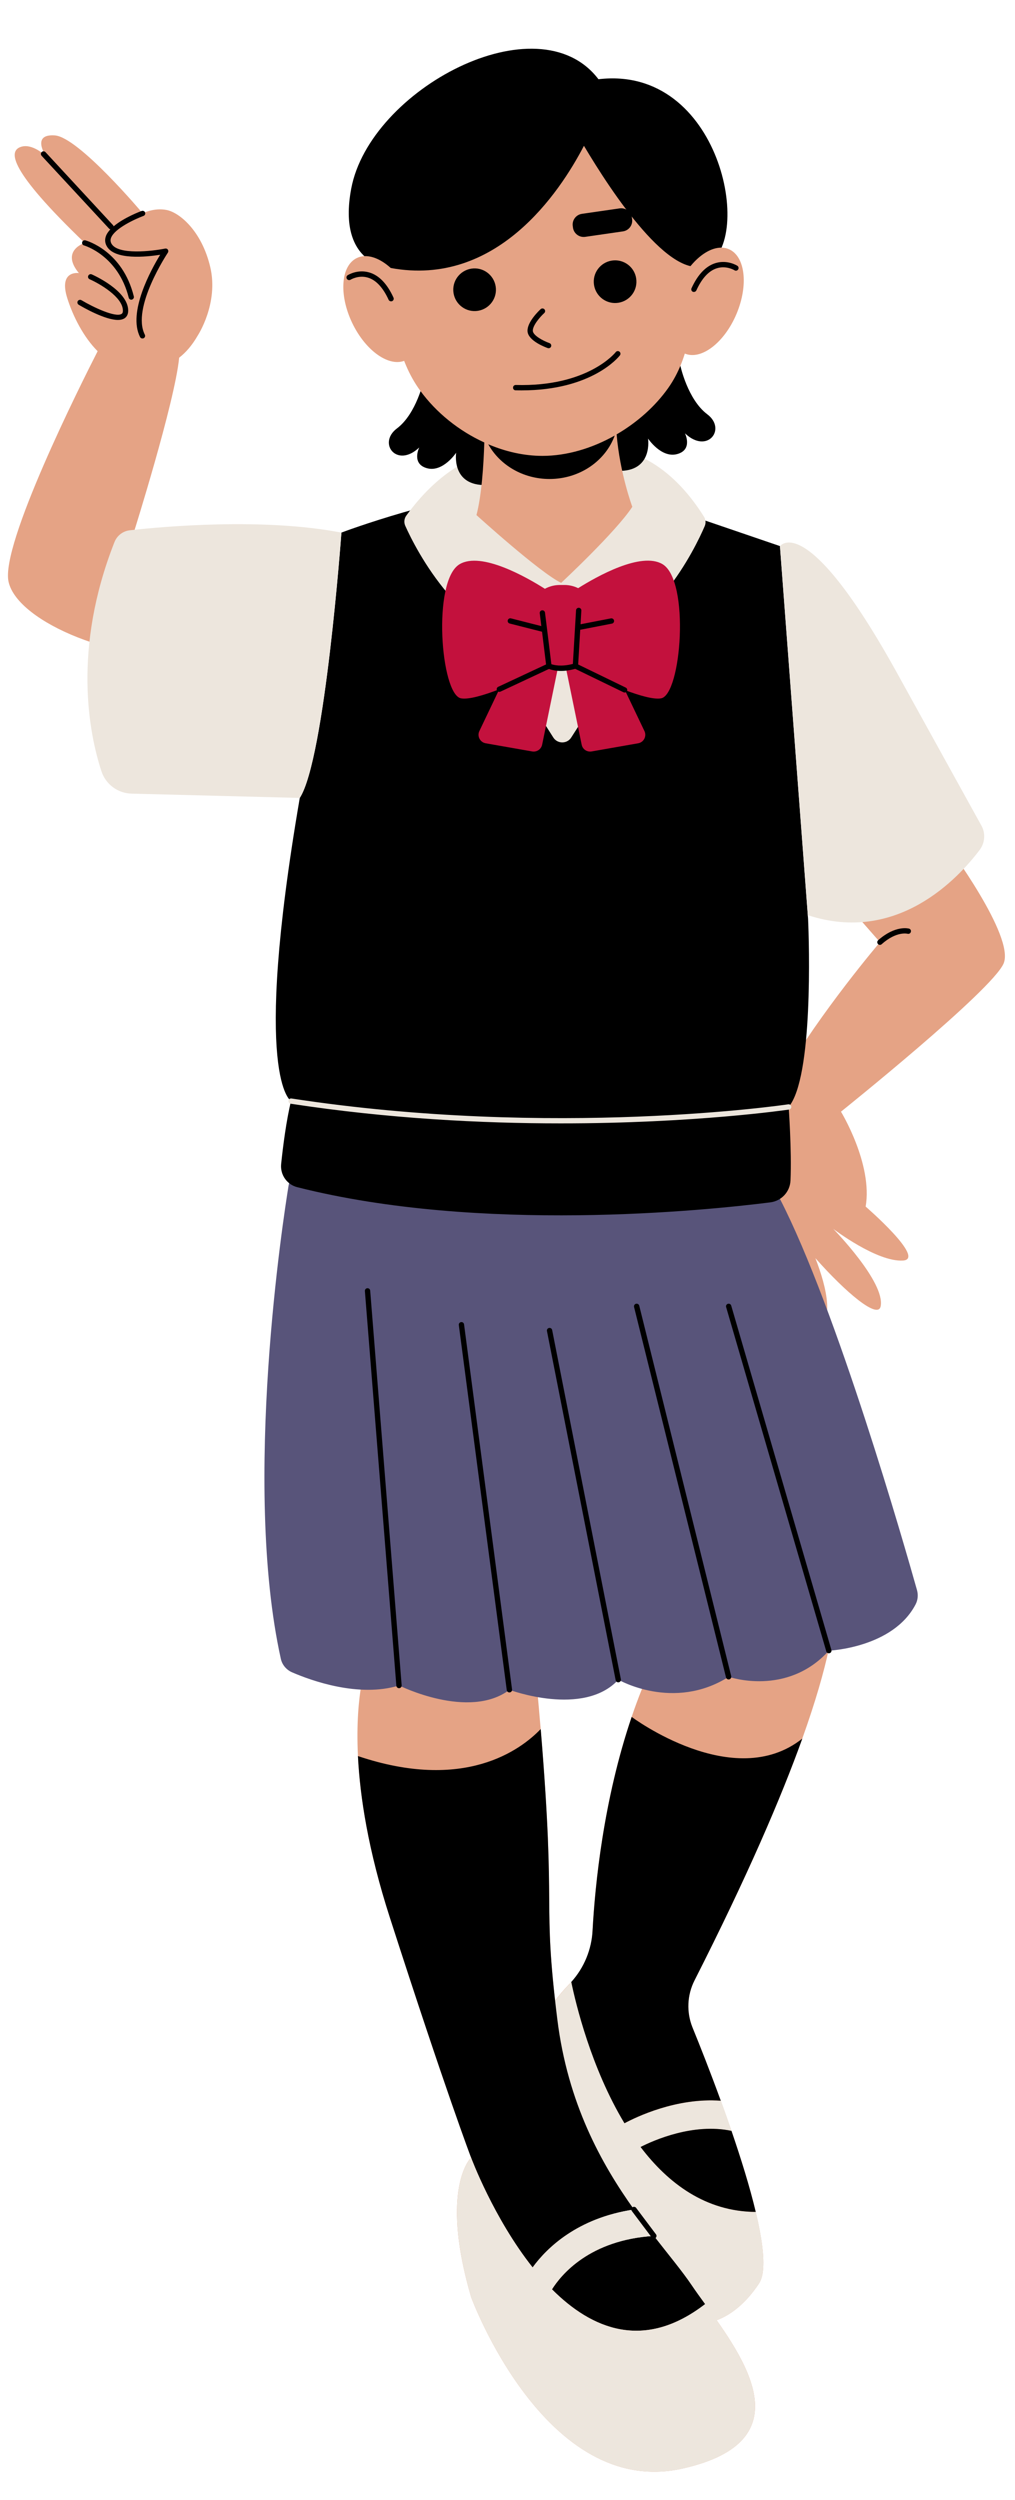
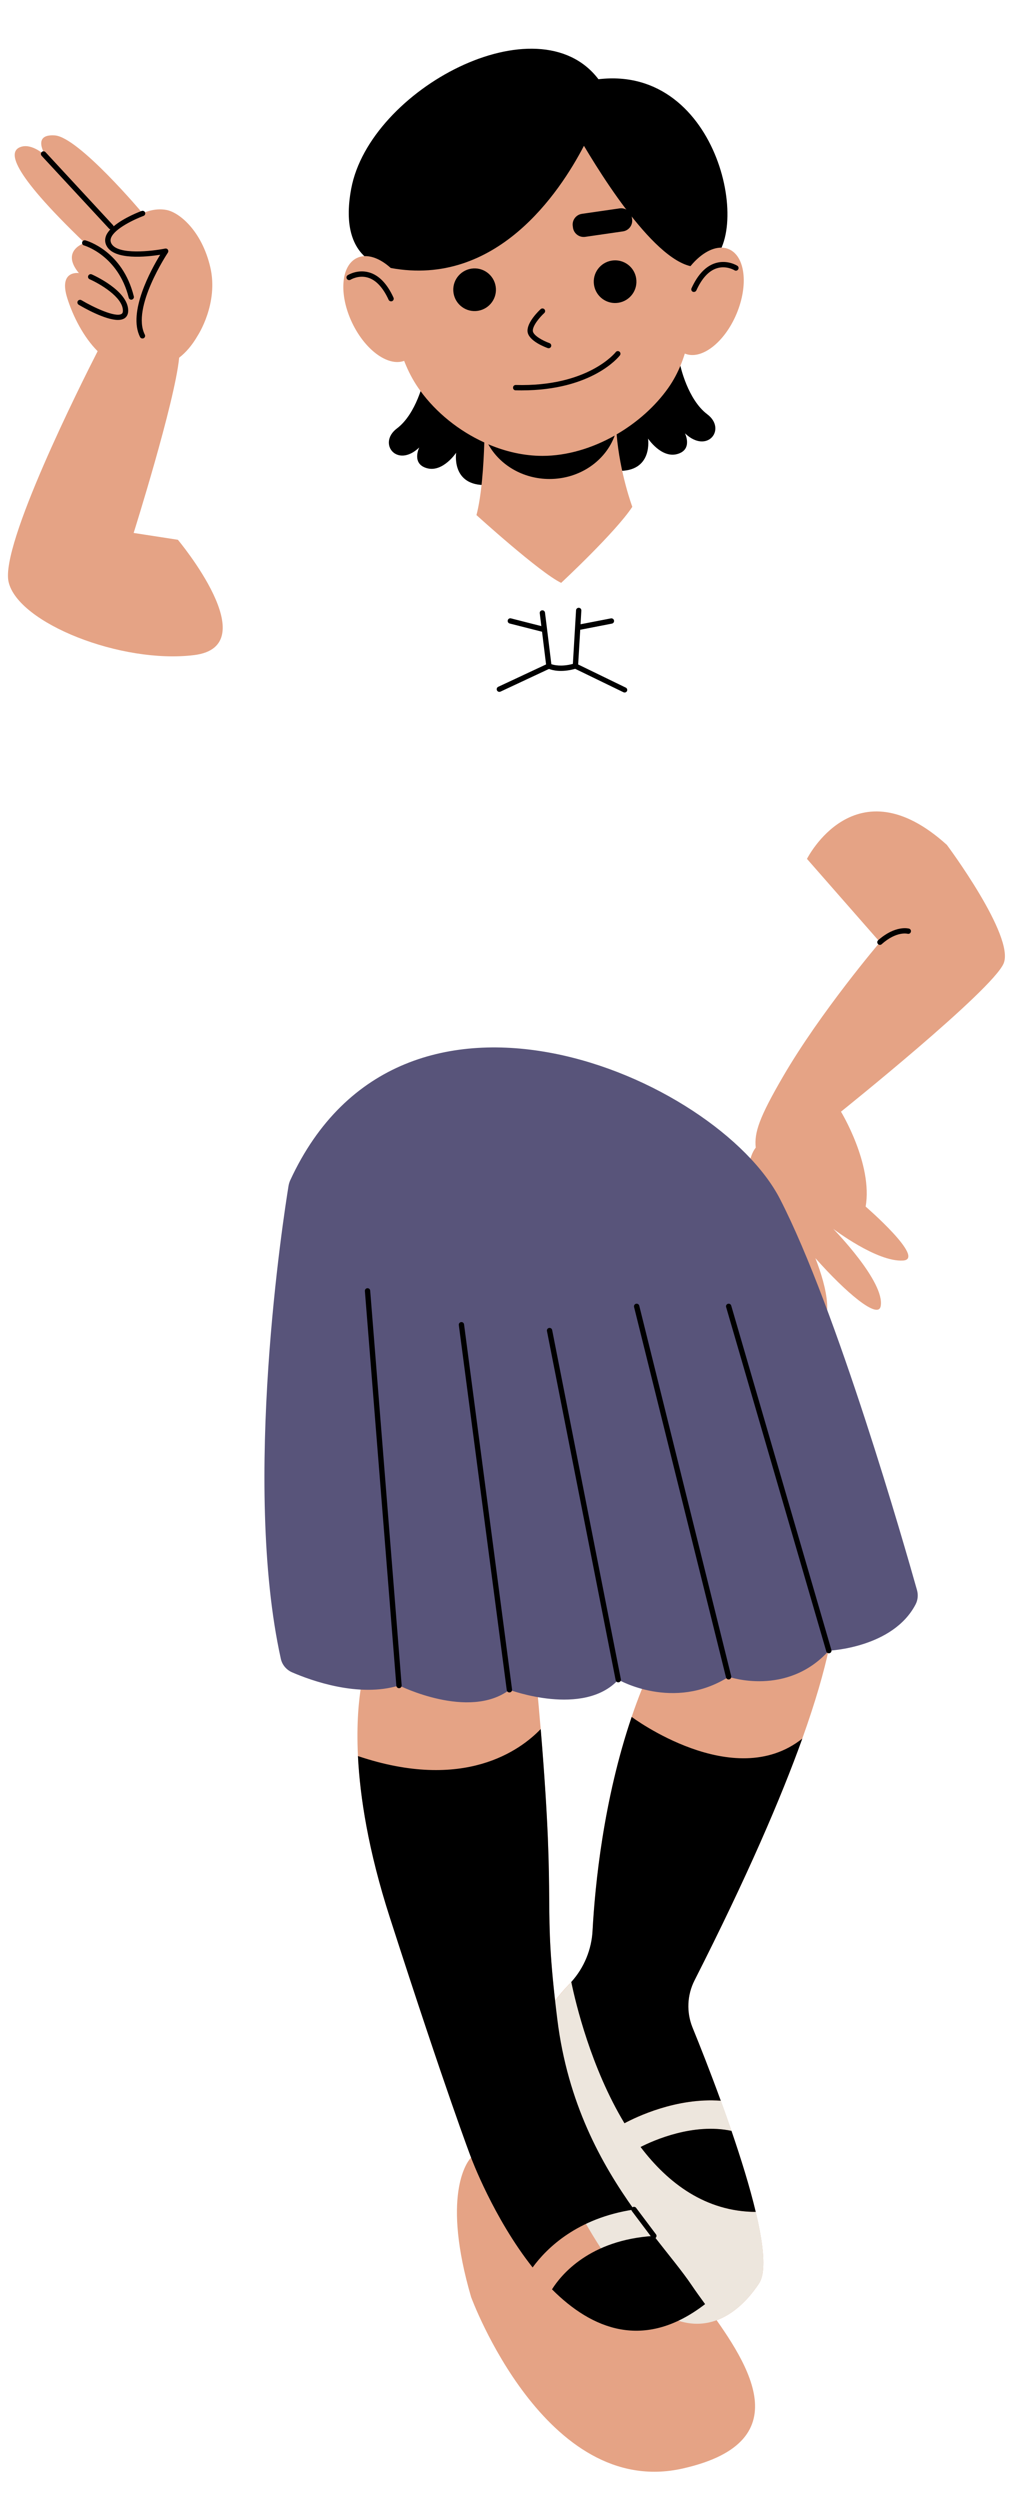
<svg xmlns="http://www.w3.org/2000/svg" height="471.7" preserveAspectRatio="xMidYMid meet" version="1.0" viewBox="-1.5 -9.2 191.6 471.7" width="191.6" zoomAndPan="magnify">
  <g id="change1_1">
    <path d="M129.6,364.49c-1.4,2.76-1.54,6-0.38,8.88c4.73,11.63,16.56,42.2,12.57,48.27 c-4.93,7.54-19.65,20.42-39.56-25.09c0,0-13-18.91,7.93-35.09c0,0-0.25-23.66,7.57-46.69c2.38-7.01,5.52-13.97,9.63-20.18 c17.61-26.6,27.59-8.5,27.59-8.5s5.09,4.6-5.01,32.78C145.95,329.99,139.59,344.82,129.6,364.49z M23.73,91.36 c0,0,7.77-24.65,8.59-33.07c0,0,0,0,0,0c1.26-0.97,2.44-2.32,3.51-4.18c0,0,3.98-6.05,2.36-12.92s-5.84-10.3-8.24-10.77 c-2.41-0.47-4.52,0.63-4.52,0.63S13.36,16.67,8.85,16.35c-4.51-0.32-1.71,3.89-1.71,3.89s-2.55-2.52-4.78-1.7 c-2.23,0.82-2.25,4.29,12.13,18.09c0,0-4.63,1.44-1.1,5.7c0,0-3.89-0.62-2.18,4.77c1.09,3.45,3.09,7.34,5.72,9.97 C13.76,63.28-1.48,93.63,0.12,100.6c1.78,7.78,21.28,15.51,35.02,13.81c13.74-1.7-3.06-21.76-3.06-21.76L23.73,91.36z" fill="#E5A385" />
  </g>
  <g id="change1_2">
    <path d="M127.37,456.58c-25.95,5.85-39.94-32.35-39.94-32.35c-5.54-18.99-0.88-25.32-0.12-26.2 c0.08-0.08,0.12-0.12,0.12-0.12s-4.75-12.42-15.34-45.32c-4.09-12.68-5.65-22.8-6.02-30.46c-0.6-12.22,1.81-18.15,1.81-18.15 s25.58-60.12,31.07-4.56c0.67,6.79,1.19,12.6,1.61,17.62c3,36.06,0.25,31.33,3.13,54.74c1.96,15.87,8.31,27.28,14.48,35.91 c1.27,1.78,2.53,3.44,3.75,4.99c2.8,3.61,5.36,6.66,7.17,9.35c0.72,1.06,1.58,2.24,2.5,3.52 C138.93,435.67,150.42,451.39,127.37,456.58z M177.24,150.22c-17.27-15.61-26.41,2.64-26.41,2.64l13.78,15.72 c0,0-11.22,13.16-18.34,25.42c-4.42,7.61-5.42,10.48-5.11,13.35c-0.02,0.02-0.04,0.04-0.05,0.06c-4.91,6.4,3.35,37.19,10.76,34.9 c4.51-1.39,2.67-8.65,0.55-14.11c5.68,6.42,11.81,11.62,12.32,9.09c0.91-4.57-8.95-14.62-8.95-14.62s8.24,6.3,13.18,5.98 c4.38-0.29-7.06-10.18-7.06-10.18c1.37-8.04-4.66-17.91-4.66-17.91s28.51-22.84,30.7-27.96 C190.12,167.48,177.24,150.22,177.24,150.22z" fill="#E5A385" />
  </g>
  <g id="change2_1">
    <path d="M141.8,421.64c-4.93,7.54-19.65,20.42-39.56-25.09c0,0-11.1-16.14,3.73-31.35c0.13-0.14,0.27-0.28,0.39-0.42 c0.84,4.06,3.74,16.23,10.04,26.66c2.18-1.17,9.8-4.87,18.18-4.25c0,0,0,0,0.01,0c0.67,1.85,1.35,3.76,2.01,5.69 c-7.21-1.52-14.63,1.75-17.16,3.04c5.24,6.9,12.31,12.19,21.74,12.25C142.66,414.41,143.19,419.52,141.8,421.64z" fill="#EDE6DD" />
  </g>
  <g id="change3_1">
    <path d="M136.58,392.87c1.79,5.22,3.46,10.58,4.58,15.29c-9.43-0.06-16.5-5.35-21.74-12.25 C121.95,394.62,129.37,391.35,136.58,392.87z M134.56,387.18c-2-5.49-3.96-10.45-5.34-13.82c-1.16-2.88-1.02-6.12,0.38-8.88 c9.98-19.67,16.35-34.5,20.35-45.63c-12.96,10.31-32.21-4.09-32.21-4.09c-5.33,15.71-6.91,31.7-7.38,40.29 c-0.19,3.61-1.6,7.04-4.02,9.72c0.84,4.06,3.74,16.23,10.04,26.66C118.57,390.26,126.19,386.56,134.56,387.18z M103.7,371.79 c-2.89-23.42-0.14-18.68-3.13-54.74c-3.82,3.98-14.43,11.86-34.5,5.1c0.38,7.65,1.93,17.78,6.02,30.46 c10.6,32.9,15.34,45.32,15.34,45.32s4.22,11.38,11.61,20.71c2.66-3.65,8.43-9.33,19.14-10.93 C112.01,399.07,105.66,387.66,103.7,371.79z M129.1,422.04c-1.81-2.69-4.37-5.74-7.17-9.35c-12.14,0.75-17.51,7.34-19.23,10.08 c7.48,7.5,17.37,11.68,28.9,2.79C130.68,424.29,129.82,423.11,129.1,422.04z" fill="inherit" />
  </g>
  <g id="change4_1">
    <path d="M145.73,217.02c10.77,20.9,23.58,65.67,25.87,73.81c0.25,0.89,0.17,1.85-0.25,2.67 c-4.27,8.26-16.38,8.76-16.38,8.76c-7.95,8.77-18.91,4.93-18.91,4.93c-10.42,6.58-20.83,0.55-20.83,0.55 c-6.58,7.13-20.56,1.91-20.56,1.91c-7.68,5.75-20.83-0.82-20.83-0.82c-7.61,2.32-16.52-0.89-20.2-2.48 c-1.08-0.47-1.88-1.41-2.13-2.56c-7.33-33.18,0.54-83.62,1.46-89.26c0.06-0.34,0.16-0.67,0.3-0.99 C74.31,167.9,133.89,194.06,145.73,217.02z" fill="#58547A" />
  </g>
  <g id="change3_2">
-     <path d="M147.37,199.66c0,0,0.6,8.08,0.35,13.9c-0.1,2.12-1.7,3.84-3.8,4.11c-12.25,1.55-54.73,5.89-89.3-2.86 c-1.96-0.49-3.25-2.35-3.05-4.36c0.34-3.3,0.98-8.29,1.87-11.9c0,0-7.48-4.02,1.65-57.2c4.75-7.28,7.86-50.06,7.86-50.06 s19.54-7.38,35.62-8.54c16.09-1.16,17.74,1.04,17.74,1.04l29.42,10.05l5.31,70.31C151.24,168.69,152.03,194.17,147.37,199.66z" fill="inherit" />
-   </g>
+     </g>
  <g id="change2_2">
-     <path d="M131.53,90.07c-1.79,4.17-9.86,20.95-24.37,23.66l4.25,5.95c0.48,0.67,0.5,1.56,0.06,2.26l-5.14,8.02 c-0.79,1.24-2.61,1.23-3.39-0.01l-5.13-8.09c-0.42-0.66-0.42-1.5,0-2.15l3.65-5.77C85.68,111.77,76.98,94.43,75,90.01 c-0.28-0.62-0.21-1.36,0.19-1.91c11.64-16.06,24.92-12.87,27.91-11.89c0.4,0.13,0.83,0.13,1.22-0.02c3-1.09,16.47-4.76,27.06,12.09 C131.73,88.82,131.78,89.49,131.53,90.07z" fill="#EDE6DD" />
-   </g>
+     </g>
  <g id="change3_3">
    <path d="M89.72,82.32c-6.05-0.18-5.11-6.1-5.11-6.1s-2.49,3.75-5.5,2.93c-3.01-0.82-1.47-3.92-1.47-3.92 c-4.2,4.01-7.93-0.79-4.21-3.59s5.08-9.18,5.08-9.18C100.67,56.36,95.77,82.5,89.72,82.32z M115.72,79.65 c6.05-0.18,5.11-6.1,5.11-6.1s2.49,3.75,5.5,2.93c3.01-0.82,1.47-3.92,1.47-3.92c4.2,4.01,7.93-0.79,4.21-3.59 c-3.72-2.8-5.08-9.18-5.08-9.18C104.76,53.69,109.67,79.82,115.72,79.65z" fill="inherit" />
  </g>
  <g id="change1_3">
    <path d="M129.54,42.75c0,7.97-0.86,15.55-4.9,21.26c-2.47,3.49-5.89,6.51-9.74,8.75c0.62,7.4,2.96,13.67,2.96,13.67 c-3.11,4.75-13.43,14.35-13.43,14.35c-4.02-1.92-15.99-12.79-15.99-12.79c0.98-3.73,1.35-9.44,1.48-13.7 c-4.78-2.18-9.07-5.62-12.1-9.78c-4.22-5.77-5.56-13.6-5.56-21.75c0-18.31,12.82-30.58,28.63-30.58 C116.72,12.18,129.54,24.45,129.54,42.75z" fill="#E5A385" />
  </g>
  <g id="change3_4">
    <path d="M131.91,40.74c-6.76,3.31-17.92-13.58-23.18-22.43c-4.67,8.97-16.58,26.7-36.45,23.06c0,0-10.22-0.4-7.48-14.98 c3.51-18.73,35.28-35.63,46.67-20.64C134.58,3.01,140.87,36.36,131.91,40.74z" fill="inherit" />
  </g>
  <g id="change1_4">
    <path d="M137.53,50.03c-2.29,5.44-6.67,8.79-9.77,7.48c-3.1-1.31-3.75-6.78-1.46-12.22 c2.29-5.44,6.67-8.79,9.77-7.48C139.17,39.12,139.82,44.59,137.53,50.03z M64.99,51.75c2.55,5.32,7.08,8.46,10.11,7.01 c3.03-1.45,3.43-6.95,0.88-12.27s-7.08-8.46-10.11-7.01C62.83,40.93,62.44,46.43,64.99,51.75z" fill="#E5A385" />
  </g>
  <g id="change5_1">
-     <path d="M123.29,122.57c-1.38,0.25-4.02-0.5-6.83-1.56l3.69,7.73c0.47,0.98-0.13,2.13-1.19,2.31l-8.78,1.54 c-0.87,0.15-1.71-0.41-1.88-1.28l-2.9-14.11c-0.12,0.01-0.23,0.02-0.35,0.02h-0.87c-0.15,0-0.29-0.01-0.44-0.02l-2.9,14.11 c-0.18,0.87-1.01,1.43-1.88,1.28l-8.78-1.54c-1.06-0.19-1.66-1.34-1.19-2.31l3.76-7.88c-2.95,1.14-5.78,1.97-7.22,1.71 c-3.84-0.69-5.48-22.22-0.27-25.31c4.1-2.43,12.64,2.45,16.1,4.64c0.84-0.46,1.8-0.72,2.82-0.72h0.87c0.93,0,1.81,0.22,2.59,0.6 c3.57-2.24,11.89-6.92,15.92-4.53C128.77,100.35,127.13,121.88,123.29,122.57z" fill="#C3113D" />
-   </g>
+     </g>
  <g id="change2_3">
-     <path d="M183.44,151.16c-4.04,5.36-15.58,17.84-32.42,12.33c0,0,0.01,0.25,0.02,0.69l-5.31-70.31 c0,0,4.94-7.13,22.12,23.94l15.92,28.79C184.57,148.04,184.43,149.83,183.44,151.16z M22.99,90.86c-1.3,0.15-2.4,1.01-2.88,2.22 c-7.98,20.24-4.8,36.1-2.47,43.23c0.81,2.48,3.09,4.18,5.71,4.24l31.74,0.81c4.75-7.28,7.86-50.06,7.86-50.06 C48.19,88.44,29.21,90.16,22.99,90.86z M147.45,200.16c0.27-0.04,0.46-0.3,0.42-0.57s-0.3-0.46-0.57-0.42 c-0.44,0.07-44.19,6.5-93.78-1.1c-0.28-0.04-0.53,0.15-0.57,0.42c-0.04,0.27,0.15,0.53,0.42,0.57c18.43,2.82,36.04,3.71,50.95,3.71 C129.66,202.78,147.17,200.2,147.45,200.16z M131.6,425.56c-11.53,8.89-21.42,4.71-28.9-2.79c1.72-2.74,7.09-9.33,19.23-10.08 c-1.21-1.56-2.48-3.21-3.75-4.99c-10.71,1.6-16.48,7.28-19.14,10.93c-7.39-9.33-11.61-20.71-11.61-20.71s-0.04,0.04-0.12,0.12 c-0.76,0.88-5.42,7.2,0.12,26.2c0,0,13.99,38.2,39.94,32.35C150.42,451.39,138.93,435.67,131.6,425.56z" fill="#EDE6DD" />
-   </g>
+     </g>
  <g id="change3_5">
    <path d="M90.67,74.63c3.29,1.4,6.77,2.19,10.22,2.19c4.62,0,9.38-1.43,13.65-3.84c-1.73,4.77-6.59,8.2-12.31,8.2 C97.19,81.18,92.82,78.52,90.67,74.63z M114.38,39.93c-2.22,0.13-3.92,2.03-3.79,4.25c0.13,2.22,2.03,3.92,4.25,3.79 c2.22-0.13,3.92-2.03,3.79-4.25C118.51,41.5,116.61,39.8,114.38,39.93z M88.32,49.49c2.22-0.13,3.92-2.03,3.79-4.25 s-2.03-3.92-4.25-3.79s-3.92,2.03-3.79,4.25S86.1,49.62,88.32,49.49z M71.86,47.37c0.08,0.18,0.27,0.29,0.46,0.29 c0.07,0,0.14-0.01,0.21-0.04c0.25-0.11,0.36-0.41,0.25-0.66c-1.19-2.61-2.73-4.21-4.57-4.75c-2.21-0.65-4,0.47-4.08,0.52 c-0.23,0.15-0.3,0.46-0.15,0.69c0.15,0.23,0.46,0.3,0.69,0.16c0.02-0.01,1.51-0.93,3.27-0.4C69.47,43.63,70.8,45.05,71.86,47.37z M129.28,45.85c0.07,0.03,0.14,0.04,0.21,0.04c0.19,0,0.37-0.11,0.46-0.29c1.06-2.33,2.38-3.74,3.93-4.2 c1.76-0.53,3.26,0.39,3.27,0.4c0.23,0.15,0.54,0.08,0.69-0.16c0.15-0.23,0.08-0.54-0.15-0.69c-0.08-0.05-1.87-1.17-4.08-0.52 c-1.85,0.55-3.38,2.15-4.57,4.75C128.92,45.44,129.03,45.74,129.28,45.85z M95.83,64.45c0.38,0.01,0.75,0.01,1.12,0.01 c13.32,0,18.36-6.33,18.57-6.61c0.17-0.22,0.13-0.53-0.09-0.7c-0.22-0.17-0.53-0.13-0.7,0.09c-0.05,0.07-5.23,6.58-18.87,6.2 c-0.29,0-0.51,0.21-0.51,0.49C95.33,64.22,95.55,64.45,95.83,64.45z M101.89,56.48c0.05,0.02,0.11,0.03,0.17,0.03 c0.21,0,0.4-0.13,0.47-0.33c0.09-0.26-0.04-0.55-0.31-0.64c-1.27-0.45-3.09-1.46-3.14-2.3c-0.06-0.96,1.29-2.58,2.16-3.37 c0.2-0.19,0.22-0.5,0.03-0.71c-0.19-0.2-0.5-0.22-0.71-0.03c-0.26,0.24-2.58,2.43-2.48,4.17C98.19,55.13,101.51,56.34,101.89,56.48z M106.66,33.76c0.16,1.12,1.2,1.89,2.31,1.73l7.12-1.03c1.12-0.16,1.89-1.2,1.73-2.31l-0.04-0.3c-0.16-1.12-1.2-1.89-2.31-1.73 l-7.12,1.03c-1.12,0.16-1.89,1.2-1.73,2.31L106.66,33.76z M67.84,233.87c-0.28,0.02-0.48,0.26-0.46,0.54l5.94,74.47 c0.02,0.26,0.24,0.46,0.5,0.46c0.01,0,0.03,0,0.04,0c0.28-0.02,0.48-0.26,0.46-0.54l-5.94-74.47 C68.36,234.05,68.11,233.85,67.84,233.87z M85.54,240.26c-0.27,0.04-0.47,0.29-0.43,0.56l9.05,68.89c0.03,0.25,0.25,0.43,0.5,0.43 c0.02,0,0.04,0,0.07,0c0.27-0.04,0.47-0.29,0.43-0.56L86.1,240.7C86.07,240.42,85.82,240.23,85.54,240.26z M102.14,241.37 c-0.27,0.05-0.45,0.32-0.39,0.59l12.97,65.88c0.05,0.24,0.26,0.4,0.49,0.4c0.03,0,0.07,0,0.1-0.01c0.27-0.05,0.45-0.32,0.39-0.59 l-12.97-65.88C102.67,241.49,102.41,241.31,102.14,241.37z M119.17,237.17c-0.07-0.27-0.34-0.43-0.61-0.37 c-0.27,0.07-0.43,0.34-0.37,0.61l17.36,69.9c0.06,0.23,0.26,0.38,0.49,0.38c0.04,0,0.08,0,0.12-0.01c0.27-0.07,0.43-0.34,0.37-0.61 L119.17,237.17z M136.53,237.15c-0.08-0.26-0.35-0.42-0.62-0.34c-0.27,0.08-0.42,0.36-0.34,0.62l18.91,64.97 c0.06,0.22,0.26,0.36,0.48,0.36c0.05,0,0.09-0.01,0.14-0.02c0.27-0.08,0.42-0.36,0.34-0.62L136.53,237.15z M116.62,120.54 l-8.98-4.36l0.39-6.55l5.98-1.16c0.27-0.05,0.45-0.31,0.4-0.59c-0.05-0.27-0.32-0.45-0.59-0.4l-5.73,1.11l0.15-2.58 c0.02-0.28-0.19-0.51-0.47-0.53c-0.28-0.01-0.51,0.19-0.53,0.47l-0.6,10.12c-2.16,0.57-3.56,0.23-4.06,0.05l-0.81-6.59c0,0,0,0,0,0 l-0.39-3.13c-0.03-0.27-0.28-0.48-0.56-0.44c-0.27,0.03-0.47,0.28-0.43,0.56l0.3,2.42l-5.73-1.46c-0.27-0.07-0.54,0.09-0.61,0.36 c-0.07,0.27,0.09,0.54,0.36,0.61l6.11,1.55l0.76,6.17l-9.03,4.22c-0.25,0.12-0.36,0.41-0.24,0.67c0.12,0.25,0.41,0.36,0.67,0.24 l9.15-4.28c0.61,0.24,2.32,0.72,4.95-0.02l9.11,4.42c0.07,0.03,0.15,0.05,0.22,0.05c0.19,0,0.36-0.1,0.45-0.28 C116.97,120.96,116.87,120.66,116.62,120.54z M118.58,407.4c-0.16-0.22-0.48-0.27-0.7-0.1c-0.22,0.17-0.27,0.48-0.1,0.7l3.75,4.99 c0.1,0.13,0.25,0.2,0.4,0.2c0.1,0,0.21-0.03,0.3-0.1c0.22-0.17,0.27-0.48,0.1-0.7L118.58,407.4z M29.68,37.7 c-2.41,0.49-8.95,1.27-10.15-0.94c-0.19-0.35-0.21-0.7-0.07-1.08c0.68-1.8,4.66-3.6,6.13-4.14c0.26-0.09,0.39-0.38,0.3-0.64 c-0.09-0.26-0.38-0.39-0.64-0.3c-0.18,0.06-3.32,1.23-5.3,2.91c-0.02-0.08-0.05-0.16-0.11-0.22L7.09,19.51 c-0.19-0.2-0.5-0.22-0.71-0.03c-0.2,0.19-0.21,0.5-0.03,0.71l12.75,13.76c0.07,0.07,0.15,0.11,0.23,0.13 c-0.36,0.39-0.66,0.8-0.82,1.23c-0.25,0.66-0.21,1.31,0.13,1.92c1.46,2.68,7.48,2.05,10.1,1.64c-1.71,2.79-6.17,10.86-3.8,15.53 c0.09,0.17,0.26,0.27,0.45,0.27c0.08,0,0.15-0.02,0.23-0.05c0.25-0.13,0.34-0.43,0.22-0.67c-2.58-5.07,4.29-15.38,4.35-15.48 c0.11-0.17,0.11-0.39,0-0.56C30.08,37.74,29.88,37.66,29.68,37.7z M14.62,36.15c-0.27-0.07-0.54,0.08-0.61,0.35 c-0.07,0.27,0.08,0.54,0.35,0.61c0.06,0.02,6.44,1.86,8.44,9.86c0.06,0.23,0.26,0.38,0.48,0.38c0.04,0,0.08,0,0.12-0.02 c0.27-0.07,0.43-0.34,0.36-0.61C21.63,38.14,14.91,36.23,14.62,36.15z M15.82,42.57c-0.25-0.11-0.55,0.01-0.66,0.26 c-0.11,0.25,0,0.55,0.26,0.66c1.75,0.77,6.3,3.33,6.28,5.94c0,0.41-0.15,0.55-0.28,0.62c-1.18,0.67-5.26-1.25-7.55-2.61 c-0.24-0.14-0.54-0.06-0.69,0.17c-0.14,0.24-0.06,0.54,0.17,0.69c0.91,0.54,4.97,2.87,7.42,2.87c0.44,0,0.83-0.08,1.14-0.25 c0.36-0.2,0.78-0.62,0.79-1.48C22.73,45.63,16.1,42.7,15.82,42.57z M170.1,166.02c-0.11-0.03-2.59-0.68-5.83,2.19 c-0.21,0.18-0.23,0.5-0.04,0.71c0.1,0.11,0.24,0.17,0.37,0.17c0.12,0,0.24-0.04,0.33-0.13c2.79-2.48,4.81-1.99,4.9-1.97 c0.26,0.07,0.54-0.08,0.61-0.35C170.52,166.37,170.37,166.09,170.1,166.02z" fill="inherit" />
  </g>
</svg>